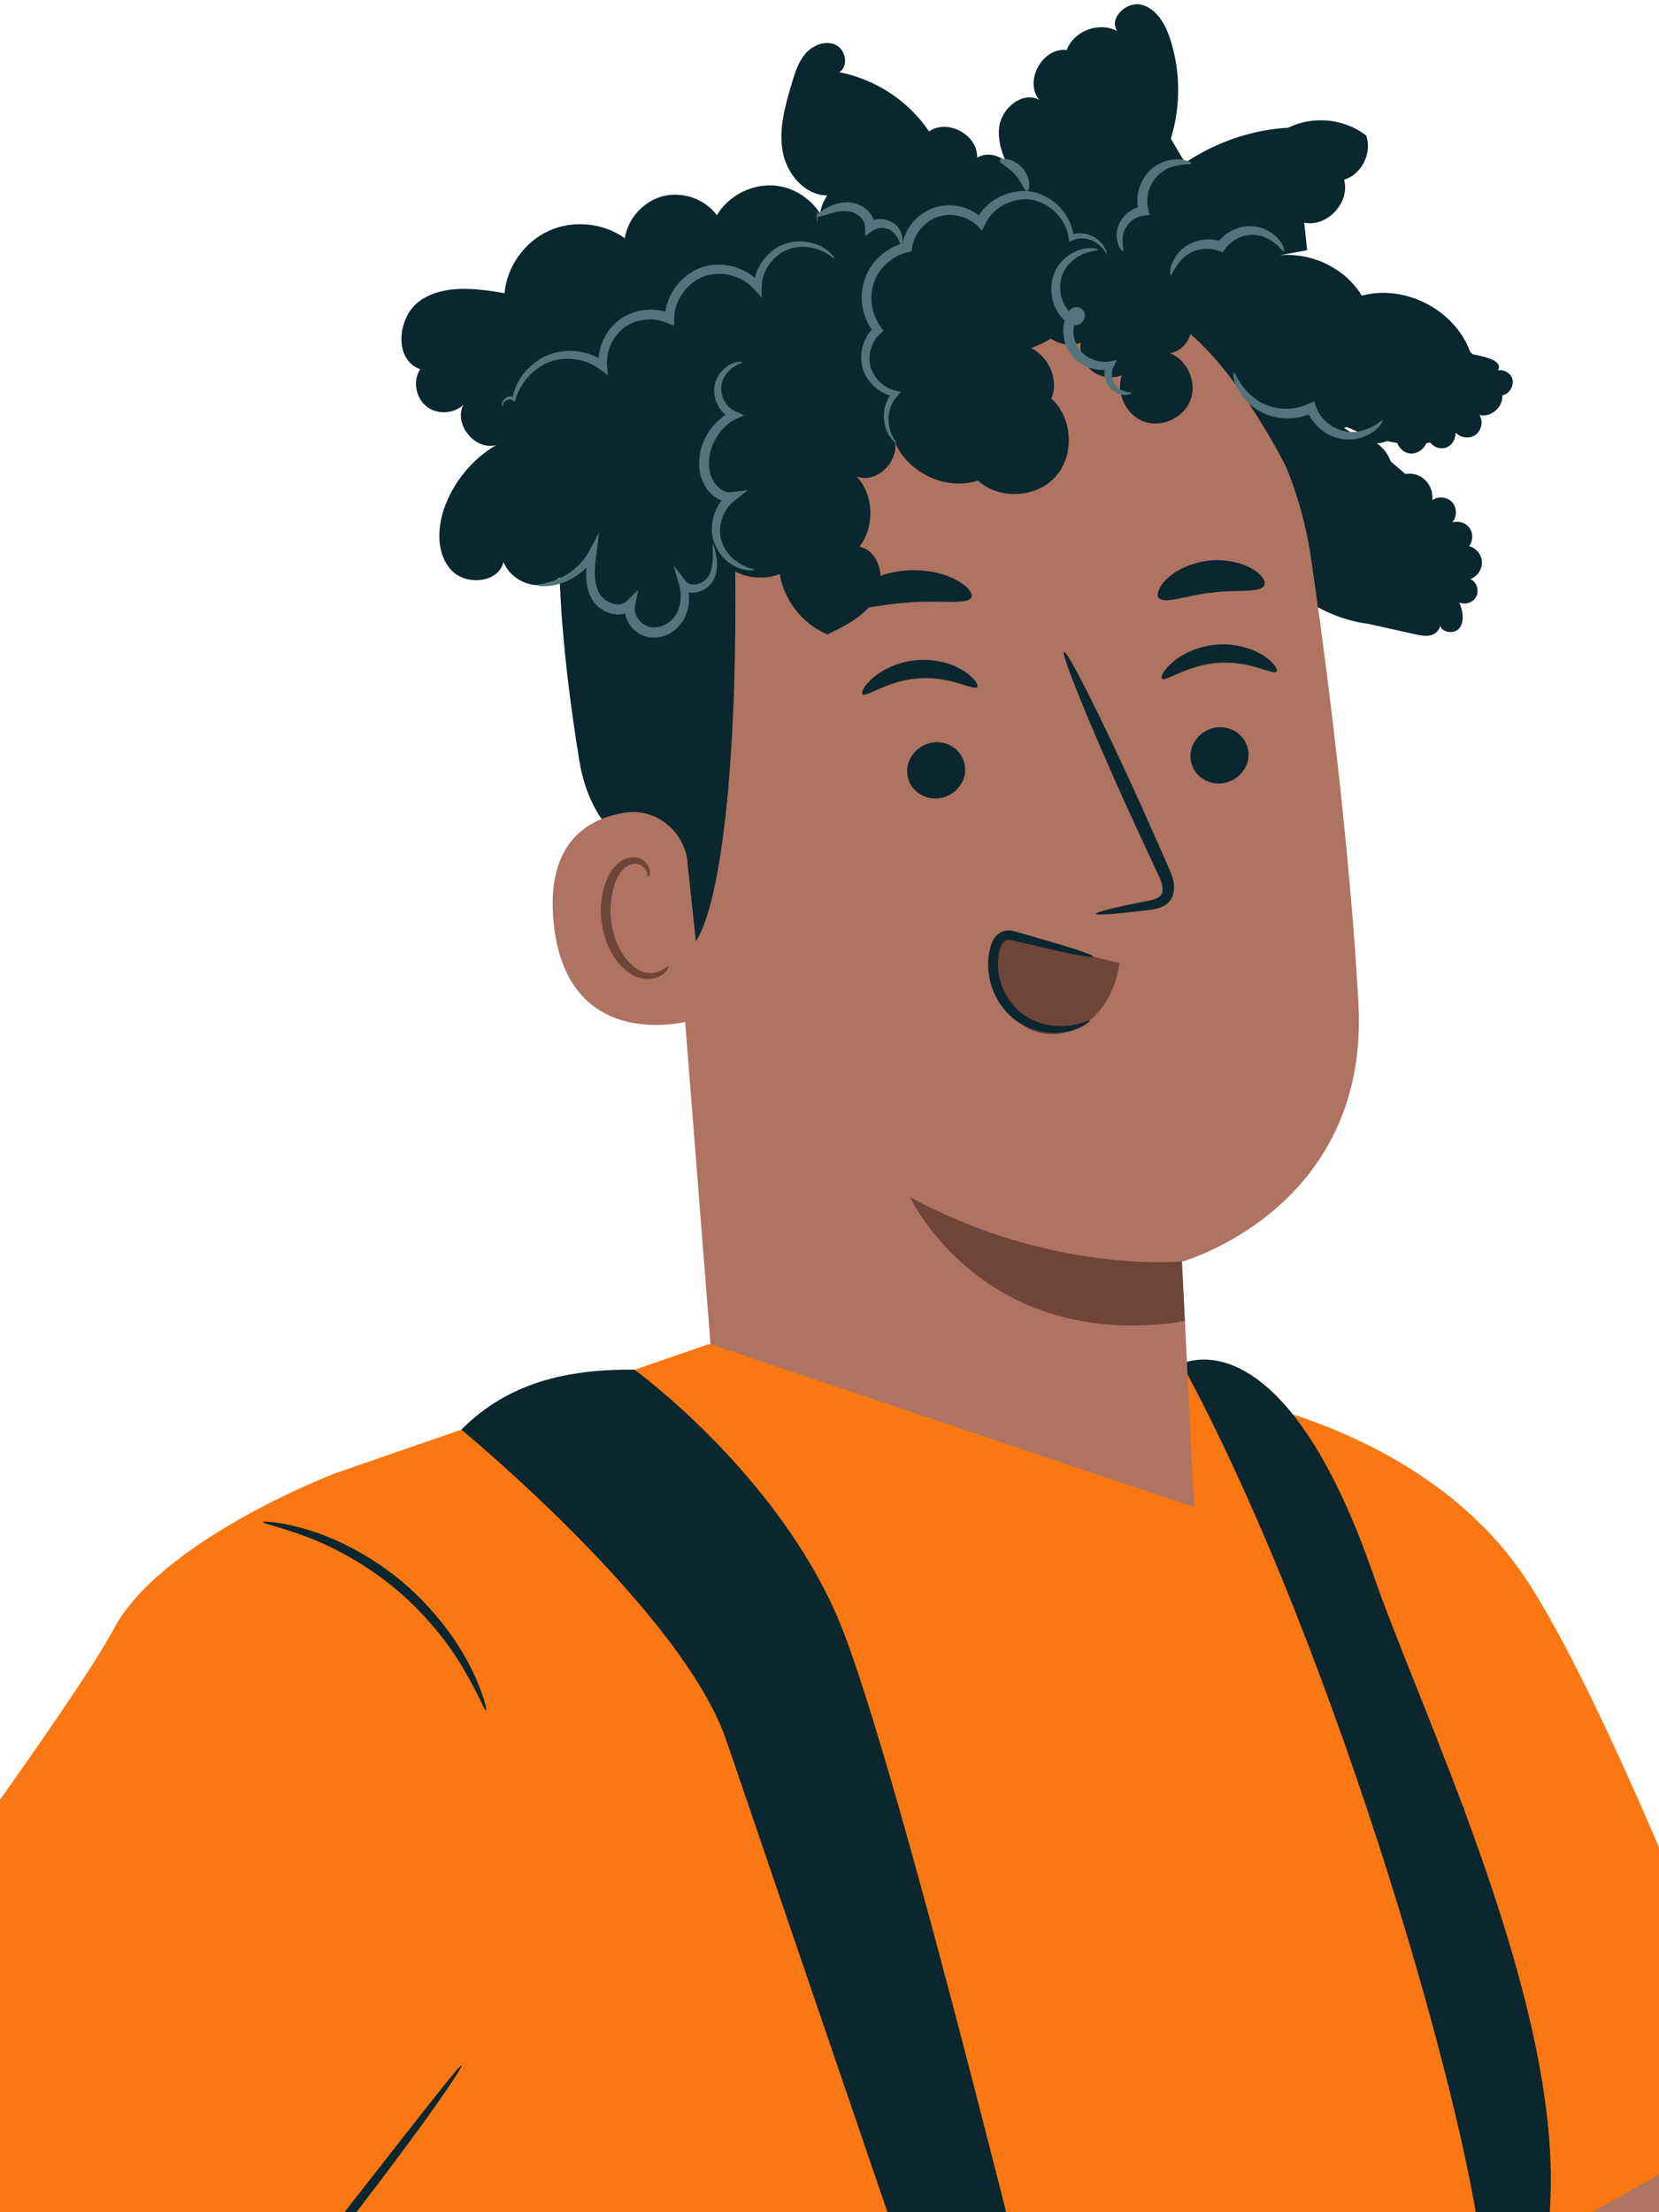
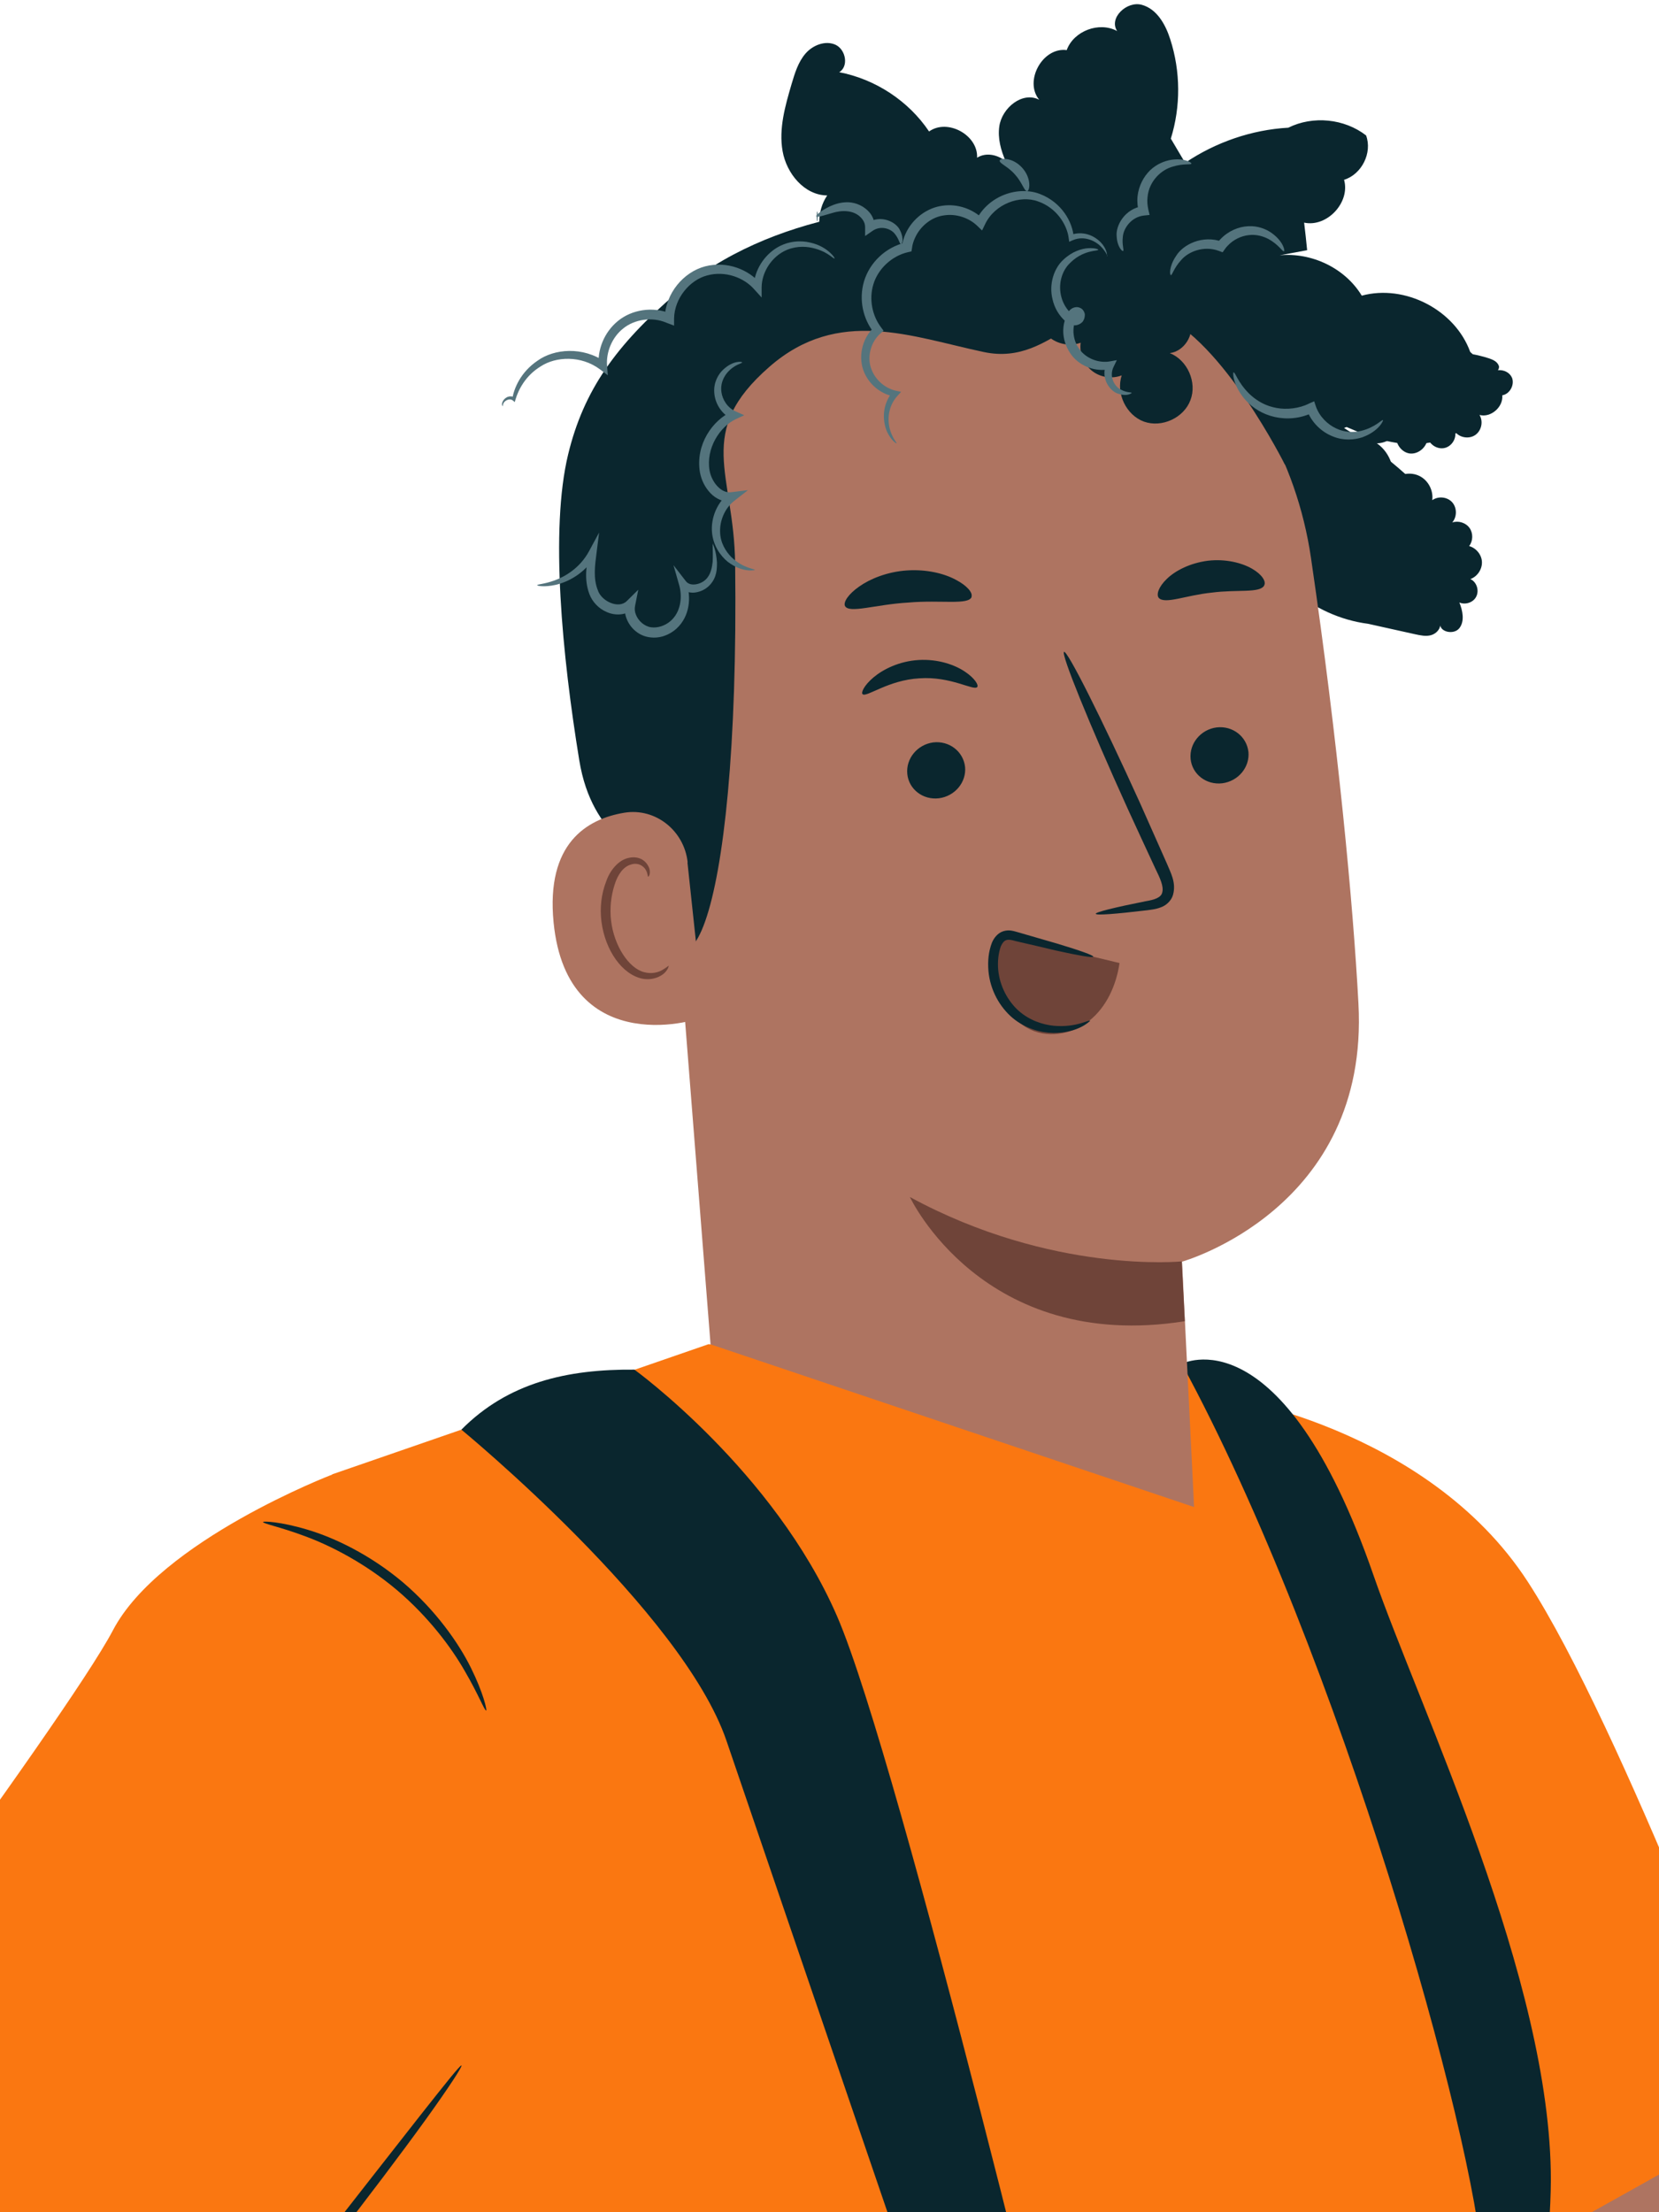
<svg xmlns="http://www.w3.org/2000/svg" width="54" height="72" viewBox="0 0 54 72" fill="none">
  <g clip-path="url(#clip0_2020_6925)">
    <g clip-path="url(#clip1_2020_6925)">
      <path d="M51.915 57.446C51.995 58.256 55.874 64.983 58.406 72.704L62.181 53.336H69.621C69.621 53.336 68.463 72.87 67.176 78.89C65.613 86.219 60.624 88.362 56.481 86.728C52.344 85.088 48.305 76.636 48.305 76.636L44.738 68.042L51.915 57.446Z" fill="#AE7461" />
      <path d="M0.462 72.669C0.462 72.669 -2.001 92.099 -0.665 97.142C0.671 102.179 2.822 107.217 9.49 106.191L15.135 104.649C15.135 104.649 18.009 84.396 18.211 83.984C18.414 83.573 16.158 65.371 16.158 65.371L8.583 62.57L0.462 72.669Z" fill="#0A262E" />
      <path d="M5.744 71.866L7.528 73.401L11.205 88.064L7.381 111.475C7.381 111.475 11.751 115.738 16.666 116.684C21.587 117.63 31.792 120.966 39.71 117.304C49.351 112.845 50.479 107.949 52.667 106.327L49.48 102.709C49.48 102.709 48.119 70.828 47.984 64.31C47.849 57.792 39.03 44.579 39.03 44.579L23.058 43.75L10.819 47.982L5.738 71.86L5.744 71.866Z" fill="#FA7711" />
      <path d="M10.822 47.988C10.822 47.988 5.207 50.138 3.675 53.062C2.143 55.98 -8.441 70.121 -8.441 70.121L6.28 78.727C6.164 78.555 13.549 70.748 14.867 65.508C16.215 60.157 13.794 51.674 13.181 50.292C12.568 48.91 10.822 47.988 10.822 47.988Z" fill="#FA7711" />
      <path d="M15.018 46.53C15.018 46.53 22.214 52.446 23.648 56.66C25.082 60.874 32.026 81.182 32.026 81.182C32.026 81.182 23.721 93.277 18.996 94.69C14.271 96.103 7.535 97.872 7.535 97.872L8.553 102.952C8.553 102.952 26.357 96.951 30.776 91.293C35.201 85.635 35.084 81.452 35.084 81.452C35.084 81.452 29.299 57.329 27.245 52.599C25.192 47.869 20.651 44.577 20.651 44.577C18.451 44.558 16.532 45.001 15.018 46.53Z" fill="#0A262E" />
      <path d="M15.021 67.223C15.058 67.248 14.617 67.93 13.851 68.993C13.085 70.055 11.994 71.499 10.774 73.071C9.573 74.607 8.488 75.995 7.624 77.095C6.815 78.121 6.312 78.754 6.276 78.729C6.239 78.704 6.68 78.022 7.446 76.96C8.212 75.897 9.303 74.454 10.523 72.881C11.724 71.345 12.809 69.957 13.673 68.857C14.482 67.832 14.985 67.199 15.021 67.223Z" fill="#0A262E" />
      <path d="M39.668 45.426C39.668 45.426 46.428 46.39 49.731 51.483C52.79 56.194 57.491 68.824 57.491 68.824L48.028 74.113L41.733 54.536L39.668 45.432V45.426Z" fill="#FA7711" />
      <path d="M38.461 44.392C38.461 44.392 41.721 42.653 44.706 51.266C46.22 55.639 50.492 64.43 50.48 70.966C50.473 74.338 48.862 87.932 48.862 87.932L48.261 73.767C48.016 69.565 43.621 53.883 38.467 44.386L38.461 44.392Z" fill="#0A262E" />
      <path d="M15.825 55.671C15.776 55.69 15.58 55.161 15.133 54.394C14.691 53.62 13.95 52.624 12.914 51.746C11.878 50.874 10.769 50.309 9.936 50.001C9.102 49.688 8.55 49.59 8.563 49.535C8.563 49.504 9.133 49.522 10.009 49.786C10.879 50.044 12.044 50.597 13.116 51.5C14.183 52.409 14.924 53.466 15.329 54.283C15.733 55.1 15.856 55.659 15.825 55.671Z" fill="#0A262E" />
-       <path d="M47.624 58.75C47.624 58.75 47.697 59.014 47.783 59.512C47.856 60.003 47.948 60.722 48.034 61.606C48.206 63.382 48.334 65.833 48.402 68.548C48.469 71.263 48.463 73.72 48.445 75.495C48.433 76.386 48.42 77.105 48.396 77.602C48.377 78.1 48.359 78.376 48.334 78.376C48.31 78.376 48.292 78.1 48.273 77.602C48.261 77.037 48.243 76.337 48.218 75.495C48.181 73.653 48.132 71.232 48.083 68.554C48.016 65.845 47.924 63.394 47.807 61.619C47.746 60.783 47.697 60.083 47.66 59.524C47.617 59.026 47.605 58.756 47.63 58.75H47.624Z" fill="#0A262E" />
      <path d="M2.034 78.06L2.879 76.727L-6.976 70.965C-6.976 70.965 -12.29 76.592 -11.493 81.506C-11.107 83.902 -1.049 93.515 21.848 93.994L22.32 87.213C22.32 87.213 2.383 78.41 2.027 78.054L2.034 78.06Z" fill="#AE7461" />
      <path d="M47.873 13.69C48.425 13.069 48.48 11.994 47.855 11.454C47.359 10.084 45.728 9.242 44.325 9.623C43.779 8.72 42.688 8.21 41.653 8.309C41.953 8.253 42.247 8.198 42.547 8.143C42.517 7.842 42.486 7.541 42.449 7.246C43.197 7.406 43.957 6.583 43.749 5.852C44.325 5.673 44.674 4.973 44.466 4.408C43.761 3.861 42.737 3.757 41.934 4.156C40.739 4.224 39.569 4.629 38.576 5.299C38.423 5.035 38.263 4.777 38.11 4.512C38.435 3.468 38.429 2.326 38.092 1.281C37.938 0.796 37.657 0.292 37.166 0.157C36.676 0.022 36.081 0.587 36.363 1.011C35.781 0.692 34.948 1.005 34.721 1.631C33.936 1.527 33.324 2.639 33.826 3.247C33.287 2.964 32.613 3.505 32.527 4.113C32.472 4.5 32.576 4.887 32.735 5.25C32.478 5.035 32.098 4.949 31.804 5.133C31.84 4.396 30.841 3.849 30.241 4.279C29.573 3.284 28.494 2.577 27.317 2.35C27.63 2.16 27.532 1.619 27.201 1.459C26.87 1.306 26.459 1.466 26.22 1.742C25.981 2.018 25.871 2.381 25.767 2.731C25.558 3.444 25.344 4.187 25.473 4.918C25.601 5.649 26.183 6.355 26.925 6.361C26.208 7.418 27.078 9.126 28.353 9.163L40.874 16.595C41.714 17.247 42.547 17.904 43.387 18.555C44.098 19.108 44.858 19.685 45.753 19.808C46.648 19.931 47.696 19.403 47.812 18.506C47.892 17.849 47.475 17.24 47.04 16.743C45.961 15.502 44.674 14.445 43.252 13.634C44.006 13.985 44.772 14.335 45.6 14.433C46.421 14.525 47.328 14.322 47.88 13.702L47.873 13.69Z" fill="#0A262E" />
      <path d="M47.857 18.848C48.084 18.768 48.243 18.534 48.237 18.295C48.231 18.055 48.047 17.834 47.82 17.773C47.949 17.607 47.955 17.355 47.833 17.183C47.71 17.011 47.471 16.937 47.269 17.005C47.428 16.827 47.428 16.526 47.269 16.348C47.109 16.169 46.815 16.139 46.619 16.28C46.662 15.967 46.49 15.635 46.208 15.494C45.926 15.352 45.559 15.408 45.332 15.629C45.418 15.119 45.136 14.572 44.676 14.345C44.217 14.111 43.616 14.216 43.254 14.585L42.09 19.198C42.77 19.794 43.634 20.187 44.535 20.303C45.044 20.414 45.547 20.531 46.055 20.641C46.227 20.678 46.411 20.721 46.582 20.672C46.754 20.623 46.907 20.457 46.877 20.279C46.834 20.568 47.318 20.678 47.502 20.445C47.679 20.217 47.612 19.88 47.502 19.609C47.698 19.695 47.961 19.609 48.053 19.413C48.151 19.216 48.066 18.952 47.876 18.854L47.857 18.848Z" fill="#0A262E" />
      <path d="M44.217 32.66C44.045 29.429 43.549 24.14 42.672 18.157C41.729 11.725 36.041 7.1 29.612 7.53L28.975 7.573C22.11 8.439 20.358 14.981 21.405 21.879L23.128 43.754L38.867 49.049L38.474 41.063C38.474 41.063 44.579 39.356 44.217 32.666V32.66Z" fill="#AE7461" />
      <path d="M38.467 41.054C38.467 41.054 34.251 41.478 29.617 38.959C29.617 38.959 31.989 44.039 38.565 43.001L38.467 41.06V41.054Z" fill="#6F4439" />
      <path d="M40.636 24.467C40.685 24.971 40.305 25.426 39.784 25.493C39.263 25.555 38.803 25.198 38.754 24.701C38.705 24.197 39.085 23.742 39.6 23.675C40.121 23.613 40.581 23.97 40.636 24.473V24.467Z" fill="#0A262E" />
-       <path d="M41.555 21.856C41.445 21.991 40.697 21.499 39.674 21.573C38.656 21.628 37.945 22.206 37.823 22.089C37.767 22.04 37.872 21.806 38.178 21.542C38.485 21.284 39.012 21.014 39.649 20.977C40.286 20.94 40.832 21.137 41.157 21.358C41.488 21.579 41.604 21.8 41.555 21.856Z" fill="#0A262E" />
      <path d="M31.413 24.956C31.462 25.459 31.082 25.914 30.561 25.981C30.04 26.043 29.581 25.687 29.532 25.189C29.483 24.685 29.863 24.231 30.377 24.163C30.898 24.102 31.358 24.458 31.413 24.962V24.956Z" fill="#0A262E" />
      <path d="M31.809 22.36C31.699 22.495 30.945 22.003 29.928 22.077C28.911 22.132 28.2 22.71 28.077 22.593C28.022 22.544 28.12 22.31 28.433 22.046C28.739 21.788 29.266 21.518 29.903 21.481C30.541 21.444 31.086 21.641 31.411 21.862C31.742 22.083 31.858 22.304 31.809 22.36Z" fill="#0A262E" />
      <path d="M35.664 29.742C35.657 29.687 36.283 29.533 37.3 29.33C37.557 29.287 37.803 29.22 37.833 29.035C37.882 28.845 37.754 28.569 37.606 28.268C37.318 27.647 37.018 27.002 36.706 26.32C35.449 23.55 34.524 21.265 34.634 21.216C34.744 21.166 35.854 23.372 37.11 26.142C37.41 26.824 37.705 27.475 37.98 28.102C38.097 28.39 38.293 28.722 38.182 29.122C38.127 29.324 37.944 29.478 37.778 29.533C37.612 29.595 37.472 29.607 37.343 29.625C36.313 29.748 35.676 29.797 35.67 29.742H35.664Z" fill="#0A262E" />
      <path d="M31.628 19.426C31.523 19.703 30.629 19.518 29.568 19.611C28.502 19.672 27.632 19.979 27.503 19.721C27.448 19.598 27.607 19.34 27.969 19.088C28.324 18.837 28.882 18.609 29.519 18.566C30.157 18.523 30.733 18.665 31.107 18.867C31.487 19.064 31.671 19.297 31.621 19.426H31.628Z" fill="#0A262E" />
      <path d="M41.15 19.055C41.009 19.313 40.273 19.178 39.44 19.288C38.6 19.374 37.92 19.675 37.718 19.46C37.632 19.356 37.705 19.104 37.981 18.84C38.251 18.576 38.735 18.324 39.317 18.25C39.893 18.183 40.42 18.318 40.751 18.508C41.082 18.698 41.217 18.926 41.15 19.049V19.055Z" fill="#0A262E" />
      <path d="M41.831 15.138C41.831 15.138 39.809 11.071 37.743 10.23C35.243 9.21 34.379 11.956 32.025 11.458C29.672 10.961 27.288 9.978 25.045 11.937C22.593 14.075 23.892 15.377 23.929 18.357C24.076 30.415 22.121 33.959 21.128 28.339C21.018 27.724 19.277 27.344 18.854 24.739C18.303 21.36 17.898 17.245 18.493 14.788C18.995 12.711 20.05 11.231 22.011 9.548C25.106 6.888 29.568 6.538 32.626 6.648C35.678 6.753 41.764 9.886 41.831 15.144V15.138Z" fill="#0A262E" />
      <path d="M22.383 28.066C22.273 27.04 21.341 26.285 20.324 26.451C19.098 26.653 17.768 27.452 18.019 30.02C18.466 34.578 22.91 33.189 22.904 33.06C22.904 32.968 22.579 29.977 22.377 28.072L22.383 28.066Z" fill="#AE7461" />
      <path d="M21.754 31.438C21.754 31.438 21.68 31.499 21.552 31.573C21.429 31.646 21.209 31.708 20.963 31.64C20.467 31.511 19.989 30.787 19.891 29.97C19.842 29.558 19.891 29.152 20.001 28.808C20.105 28.458 20.295 28.206 20.534 28.139C20.767 28.059 20.951 28.188 21.019 28.311C21.092 28.434 21.074 28.526 21.098 28.532C21.11 28.544 21.19 28.446 21.135 28.262C21.104 28.176 21.043 28.071 20.927 27.991C20.81 27.912 20.645 27.881 20.479 27.918C20.136 27.979 19.848 28.329 19.725 28.704C19.578 29.085 19.517 29.54 19.578 30C19.695 30.916 20.246 31.726 20.921 31.855C21.245 31.911 21.503 31.788 21.631 31.665C21.76 31.536 21.772 31.431 21.76 31.425L21.754 31.438Z" fill="#6F4439" />
-       <path d="M38.001 7.379C37.584 6.887 36.83 6.697 36.254 6.979L26.951 7.514C26.754 6.764 26.08 6.156 25.314 6.052C24.548 5.941 23.733 6.334 23.334 7.004C22.942 6.476 22.225 6.224 21.588 6.383C20.95 6.543 20.436 7.108 20.337 7.753C19.633 7.25 18.652 7.151 17.861 7.514C17.071 7.876 16.501 8.675 16.421 9.541C15.502 9.387 14.485 9.252 13.706 9.762C12.928 10.272 12.793 11.709 13.675 12.016C13.436 12.391 13.528 12.938 13.872 13.22C14.215 13.503 14.766 13.478 15.085 13.171C14.754 13.804 15.465 14.676 16.151 14.486C15.361 14.947 14.742 15.708 14.448 16.574C14.227 17.238 14.215 18.049 14.693 18.559C15.171 19.068 16.219 18.976 16.39 18.294C16.593 18.804 17.187 19.13 17.727 19.025C18.266 18.921 18.695 18.399 18.695 17.846C19.326 18.559 20.718 18.227 20.969 17.305C21.674 17.76 22.722 17.385 23.065 16.648C22.93 17.213 23.083 17.846 23.482 18.27C23.953 18.767 24.744 18.939 25.381 18.681C25.516 19.541 26.129 20.315 26.932 20.647C27.539 20.358 28.182 20.033 28.513 19.443C28.838 18.853 28.63 17.932 27.974 17.791C28.483 17.14 28.446 16.114 27.882 15.506C28.599 15.788 29.42 14.848 29.053 14.173C29.371 15.297 30.72 16.009 31.829 15.641C32.522 16.273 33.735 16.212 34.36 15.512C34.985 14.811 34.918 13.601 34.219 12.975C34.532 12.25 33.974 11.298 33.19 11.224C33.747 11.433 34.44 10.991 34.495 10.401C35.868 10.505 37.566 10.438 38.191 9.203C38.485 8.626 38.418 7.882 38.007 7.385L38.001 7.379Z" fill="#0A262E" />
      <path d="M49.211 12.289C49.138 12.117 48.941 12.031 48.758 12.049C48.788 12 48.807 11.945 48.782 11.896C48.733 11.767 48.592 11.705 48.463 11.662C48.102 11.546 47.722 11.478 47.342 11.454C47.152 11.165 46.87 10.938 46.551 10.815C46.612 10.759 46.68 10.698 46.741 10.643C46.674 10.403 46.447 10.213 46.202 10.176L42.543 12.971C42.702 13.339 42.886 13.732 43.242 13.911C43.548 14.064 44.002 13.911 44.094 13.61C44.069 13.923 44.241 14.242 44.523 14.371C44.86 14.519 45.295 14.371 45.472 14.058C45.362 14.347 45.571 14.709 45.877 14.758C46.184 14.801 46.49 14.513 46.465 14.206C46.502 14.445 46.754 14.623 46.992 14.586C47.231 14.55 47.409 14.298 47.366 14.058C47.514 14.248 47.82 14.298 48.022 14.156C48.224 14.015 48.286 13.714 48.157 13.505C48.525 13.604 48.935 13.247 48.899 12.866C49.15 12.823 49.309 12.516 49.211 12.283V12.289Z" fill="#0A262E" />
      <path d="M38.081 11.492C38.547 11.431 38.884 10.896 38.743 10.448C39.068 10.141 39.227 9.661 39.135 9.219C39.049 8.777 38.718 8.396 38.302 8.236L33.815 9.944C33.73 10.306 33.858 10.712 34.134 10.958C34.41 11.203 34.833 11.283 35.176 11.154C35.127 11.492 35.274 11.854 35.544 12.069C35.813 12.284 36.193 12.34 36.512 12.217C36.316 12.8 36.659 13.513 37.235 13.722C37.818 13.931 38.535 13.599 38.749 13.022C38.97 12.444 38.651 11.719 38.075 11.492H38.081Z" fill="#0A262E" />
      <path d="M36.048 8.336C36.048 8.336 36.005 8.201 35.833 8.023C35.68 7.863 35.306 7.648 34.914 7.82L34.803 7.869L34.785 7.746C34.73 7.304 34.38 6.757 33.786 6.555C33.21 6.34 32.376 6.628 32.058 7.31L31.966 7.501L31.812 7.353C31.549 7.095 31.132 6.948 30.734 7.009C30.335 7.058 29.962 7.347 29.784 7.74C29.735 7.845 29.698 7.961 29.686 8.072L29.667 8.183L29.557 8.207C29.018 8.33 28.576 8.76 28.429 9.251C28.276 9.749 28.399 10.29 28.681 10.658L28.76 10.763L28.662 10.849C28.313 11.156 28.221 11.666 28.368 12.028C28.515 12.403 28.846 12.648 29.159 12.716L29.33 12.753L29.214 12.882C28.858 13.269 28.895 13.766 28.981 14.024C29.073 14.301 29.202 14.418 29.183 14.43C29.183 14.442 29.018 14.35 28.877 14.061C28.754 13.785 28.656 13.238 29.061 12.741L29.116 12.906C28.736 12.845 28.325 12.575 28.129 12.12C27.933 11.666 28.025 11.039 28.466 10.634L28.448 10.83C28.099 10.394 27.945 9.761 28.123 9.159C28.301 8.557 28.816 8.047 29.477 7.894L29.355 8.029C29.373 7.882 29.416 7.74 29.477 7.605C29.698 7.12 30.164 6.764 30.673 6.696C31.175 6.622 31.678 6.807 32.009 7.138L31.764 7.181C32.174 6.346 33.161 6.045 33.853 6.315C34.552 6.585 34.914 7.218 34.95 7.728L34.822 7.654C35.343 7.464 35.735 7.759 35.888 7.955C36.054 8.176 36.035 8.33 36.029 8.33L36.048 8.336Z" fill="#54747D" />
      <path d="M41.788 8.174C41.745 8.199 41.623 7.959 41.28 7.775C41.114 7.689 40.887 7.621 40.648 7.652C40.409 7.677 40.152 7.793 39.962 7.996C39.925 8.033 39.895 8.07 39.87 8.107L39.796 8.211L39.68 8.168C39.177 7.978 38.669 8.199 38.448 8.463C38.203 8.727 38.154 8.967 38.111 8.954C38.074 8.954 38.044 8.678 38.283 8.328C38.497 7.971 39.135 7.627 39.796 7.873L39.606 7.935C39.643 7.885 39.68 7.83 39.729 7.781C39.98 7.517 40.317 7.376 40.63 7.363C40.943 7.345 41.218 7.455 41.402 7.591C41.782 7.867 41.831 8.174 41.794 8.18L41.788 8.174Z" fill="#54747D" />
      <path d="M38.78 5.325C38.768 5.374 38.523 5.313 38.173 5.423C37.824 5.515 37.401 5.872 37.352 6.418C37.334 6.56 37.352 6.695 37.377 6.818L37.419 6.996L37.242 7.014C36.825 7.057 36.574 7.426 36.549 7.696C36.512 7.972 36.598 8.144 36.555 8.169C36.531 8.187 36.365 8.04 36.347 7.69C36.31 7.358 36.598 6.793 37.205 6.707L37.07 6.904C37.027 6.744 37.009 6.566 37.027 6.388C37.064 6.05 37.223 5.749 37.438 5.54C37.652 5.337 37.904 5.239 38.118 5.202C38.553 5.134 38.792 5.294 38.78 5.325Z" fill="#54747D" />
      <path d="M16.364 13.227C16.364 13.227 16.314 13.178 16.357 13.08C16.388 13 16.535 12.822 16.768 12.939L16.676 12.975C16.731 12.638 16.946 12.109 17.503 11.735C18.037 11.354 18.968 11.262 19.716 11.79L19.489 11.919C19.44 11.397 19.655 10.825 20.108 10.451C20.562 10.076 21.242 9.965 21.824 10.205L21.861 10.217L21.634 10.359C21.659 9.548 22.247 8.854 22.952 8.669C23.663 8.485 24.38 8.774 24.766 9.247L24.527 9.333C24.558 8.761 24.895 8.307 25.269 8.073C25.655 7.834 26.072 7.822 26.372 7.895C26.678 7.963 26.887 8.104 27.009 8.215C27.132 8.325 27.175 8.405 27.163 8.411C27.138 8.448 26.911 8.141 26.341 8.049C26.066 8.006 25.704 8.037 25.385 8.258C25.073 8.473 24.803 8.872 24.791 9.339V9.683L24.552 9.419C24.215 9.032 23.602 8.804 23.02 8.964C22.45 9.112 21.953 9.707 21.941 10.365V10.598L21.714 10.512L21.683 10.5C21.218 10.303 20.648 10.395 20.286 10.69C19.912 10.985 19.728 11.47 19.759 11.894L19.784 12.214L19.532 12.023C18.907 11.556 18.092 11.606 17.608 11.919C17.099 12.226 16.872 12.693 16.78 13L16.756 13.086L16.688 13.031C16.584 12.951 16.437 13.043 16.4 13.104C16.357 13.172 16.37 13.227 16.357 13.227H16.364Z" fill="#54747D" />
      <path d="M24.573 18.551C24.573 18.551 24.181 18.662 23.684 18.281C23.451 18.09 23.212 17.759 23.175 17.322C23.139 16.899 23.304 16.395 23.715 16.057L23.825 16.327C23.568 16.358 23.298 16.235 23.126 16.051C22.949 15.867 22.832 15.633 22.783 15.375C22.63 14.472 23.194 13.674 23.825 13.391V13.643C23.457 13.459 23.267 13.096 23.249 12.777C23.224 12.451 23.378 12.181 23.537 12.033C23.868 11.72 24.162 11.769 24.156 11.794C24.168 11.831 23.905 11.849 23.66 12.144C23.543 12.291 23.445 12.506 23.482 12.758C23.513 13.004 23.678 13.274 23.948 13.391L24.224 13.514L23.948 13.643C23.427 13.889 22.973 14.595 23.096 15.314C23.169 15.707 23.482 16.063 23.794 16.02L24.346 15.953L23.905 16.297C23.58 16.548 23.427 16.96 23.439 17.31C23.445 17.666 23.623 17.949 23.813 18.139C24.211 18.514 24.585 18.508 24.573 18.557V18.551Z" fill="#54747D" />
      <path d="M26.6 7.202C26.611 7.202 26.619 7.131 26.619 7.043C26.619 6.954 26.611 6.883 26.6 6.883C26.59 6.883 26.582 6.954 26.582 7.043C26.582 7.131 26.59 7.202 26.6 7.202Z" fill="#54747D" />
      <path d="M29.324 7.946C29.281 7.946 29.268 7.786 29.128 7.614C28.999 7.442 28.668 7.326 28.398 7.516L28.159 7.682V7.381C28.159 7.301 28.129 7.215 28.073 7.141C27.828 6.81 27.375 6.84 27.087 6.933C26.786 7.019 26.59 7.086 26.572 7.043C26.553 7.006 26.701 6.871 27.007 6.718C27.16 6.65 27.363 6.576 27.614 6.582C27.865 6.595 28.141 6.705 28.331 6.951C28.423 7.074 28.478 7.24 28.472 7.393L28.227 7.258C28.68 6.963 29.189 7.234 29.299 7.504C29.434 7.774 29.36 7.952 29.33 7.946H29.324Z" fill="#54747D" />
      <path d="M33.428 6.22C33.336 6.22 33.269 5.931 33.036 5.679C32.815 5.421 32.533 5.323 32.539 5.231C32.533 5.138 32.956 5.108 33.275 5.464C33.593 5.82 33.514 6.238 33.428 6.22Z" fill="#54747D" />
      <path d="M23.203 17.707C23.203 17.707 23.313 17.91 23.337 18.309C23.337 18.505 23.337 18.782 23.117 19.027C23.013 19.144 22.866 19.236 22.688 19.273C22.516 19.316 22.277 19.279 22.13 19.107L22.351 18.985C22.492 19.415 22.473 20.047 22.014 20.465C21.793 20.662 21.48 20.791 21.143 20.741C20.806 20.698 20.512 20.453 20.39 20.121C20.334 19.974 20.322 19.808 20.359 19.654L20.629 19.802C20.377 20.047 19.997 20.035 19.746 19.918C19.483 19.808 19.274 19.58 19.182 19.328C18.998 18.831 19.102 18.364 19.164 17.983L19.403 18.063C19.029 18.683 18.465 18.948 18.091 19.034C17.705 19.12 17.478 19.064 17.485 19.046C17.485 19.015 17.705 19.015 18.048 18.892C18.385 18.77 18.876 18.493 19.176 17.934L19.501 17.332L19.415 18.014C19.366 18.395 19.305 18.825 19.458 19.206C19.568 19.562 20.132 19.832 20.402 19.562L20.776 19.193L20.672 19.715C20.653 19.808 20.659 19.906 20.696 19.998C20.776 20.213 20.978 20.385 21.192 20.416C21.413 20.447 21.652 20.36 21.818 20.219C22.167 19.924 22.216 19.415 22.106 19.04L21.922 18.395L22.326 18.917C22.473 19.107 22.817 19.015 22.97 18.862C23.135 18.708 23.178 18.462 23.197 18.284C23.215 17.91 23.178 17.688 23.209 17.682L23.203 17.707Z" fill="#54747D" />
      <path d="M45.013 13.668C45.044 13.674 44.89 14.03 44.357 14.227C44.094 14.319 43.732 14.35 43.377 14.202C43.021 14.061 42.684 13.754 42.531 13.324L42.751 13.416C42.702 13.441 42.653 13.465 42.604 13.484C42.175 13.656 41.722 13.649 41.348 13.533C40.968 13.416 40.68 13.189 40.496 12.968C40.122 12.507 40.122 12.12 40.153 12.12C40.202 12.101 40.288 12.445 40.661 12.814C40.845 12.992 41.103 13.17 41.428 13.25C41.746 13.336 42.132 13.324 42.488 13.189C42.531 13.17 42.574 13.152 42.61 13.133L42.776 13.06L42.831 13.226C42.947 13.557 43.211 13.815 43.493 13.944C43.775 14.079 44.069 14.079 44.302 14.024C44.78 13.907 44.988 13.637 45.019 13.674L45.013 13.668Z" fill="#54747D" />
      <path d="M36.819 12.802C36.819 12.802 36.684 12.907 36.42 12.821C36.169 12.765 35.801 12.354 36.01 11.838L36.145 12.01C35.777 12.096 35.286 12.004 34.943 11.635C34.618 11.267 34.459 10.671 34.796 10.124C34.845 10.056 34.998 9.94 35.17 10.026C35.25 10.062 35.305 10.161 35.311 10.235C35.311 10.308 35.299 10.37 35.268 10.425C35.219 10.536 35.041 10.609 34.943 10.585C34.833 10.572 34.753 10.517 34.692 10.468C34.459 10.265 34.324 10.013 34.263 9.755C34.128 9.239 34.318 8.723 34.606 8.459C34.894 8.183 35.207 8.091 35.421 8.078C35.636 8.066 35.746 8.109 35.746 8.127C35.765 8.183 35.244 8.103 34.778 8.613C34.557 8.858 34.435 9.264 34.551 9.682C34.606 9.884 34.729 10.087 34.888 10.222C34.925 10.253 34.968 10.271 34.986 10.271H34.998C34.998 10.271 34.998 10.235 35.011 10.302V10.29C35.011 10.29 34.992 10.265 34.998 10.265C35.011 10.259 34.98 10.259 35.029 10.259C35.066 10.259 35.072 10.235 35.06 10.259C35.06 10.259 35.054 10.253 35.072 10.302C35.072 10.308 35.06 10.314 35.054 10.327C34.968 10.443 34.919 10.707 34.949 10.898C34.974 11.101 35.06 11.285 35.182 11.426C35.434 11.715 35.82 11.813 36.114 11.764L36.353 11.721L36.249 11.936C36.083 12.268 36.298 12.606 36.494 12.685C36.69 12.79 36.837 12.759 36.837 12.79L36.819 12.802Z" fill="#54747D" />
      <path d="M35.018 31.007C34.32 30.669 34.172 30.656 33.419 30.454C33.173 30.386 32.892 30.331 32.671 30.454C32.358 30.638 32.334 31.08 32.383 31.443C32.481 32.217 32.751 33.058 33.425 33.451C34.05 33.814 34.89 33.679 35.453 33.224C36.017 32.776 36.336 32.063 36.44 31.344L35.012 31L35.018 31.007Z" fill="#6F4439" />
      <path d="M35.476 33.231C35.476 33.231 35.102 33.625 34.281 33.618C33.883 33.612 33.386 33.483 32.963 33.133C32.547 32.783 32.228 32.23 32.173 31.598C32.148 31.278 32.173 30.977 32.289 30.676C32.35 30.535 32.467 30.369 32.657 30.308C32.853 30.246 33.006 30.308 33.123 30.338C33.576 30.467 34.005 30.596 34.416 30.713C35.151 30.934 35.599 31.094 35.586 31.137C35.574 31.18 35.108 31.1 34.361 30.934C33.944 30.836 33.509 30.731 33.049 30.627C32.786 30.547 32.681 30.572 32.577 30.799C32.498 31.014 32.467 31.297 32.491 31.561C32.54 32.101 32.81 32.587 33.159 32.9C33.515 33.213 33.938 33.348 34.299 33.385C35.035 33.453 35.464 33.17 35.482 33.225L35.476 33.231Z" fill="#0A262E" />
    </g>
  </g>
  <defs>
    <clipPath id="clip0_2020_6925">
      <rect width="54" height="72" fill="white" />
    </clipPath>
    <clipPath id="clip1_2020_6925">
      <rect width="98" height="121" fill="white" transform="translate(-12)" />
    </clipPath>
  </defs>
</svg>